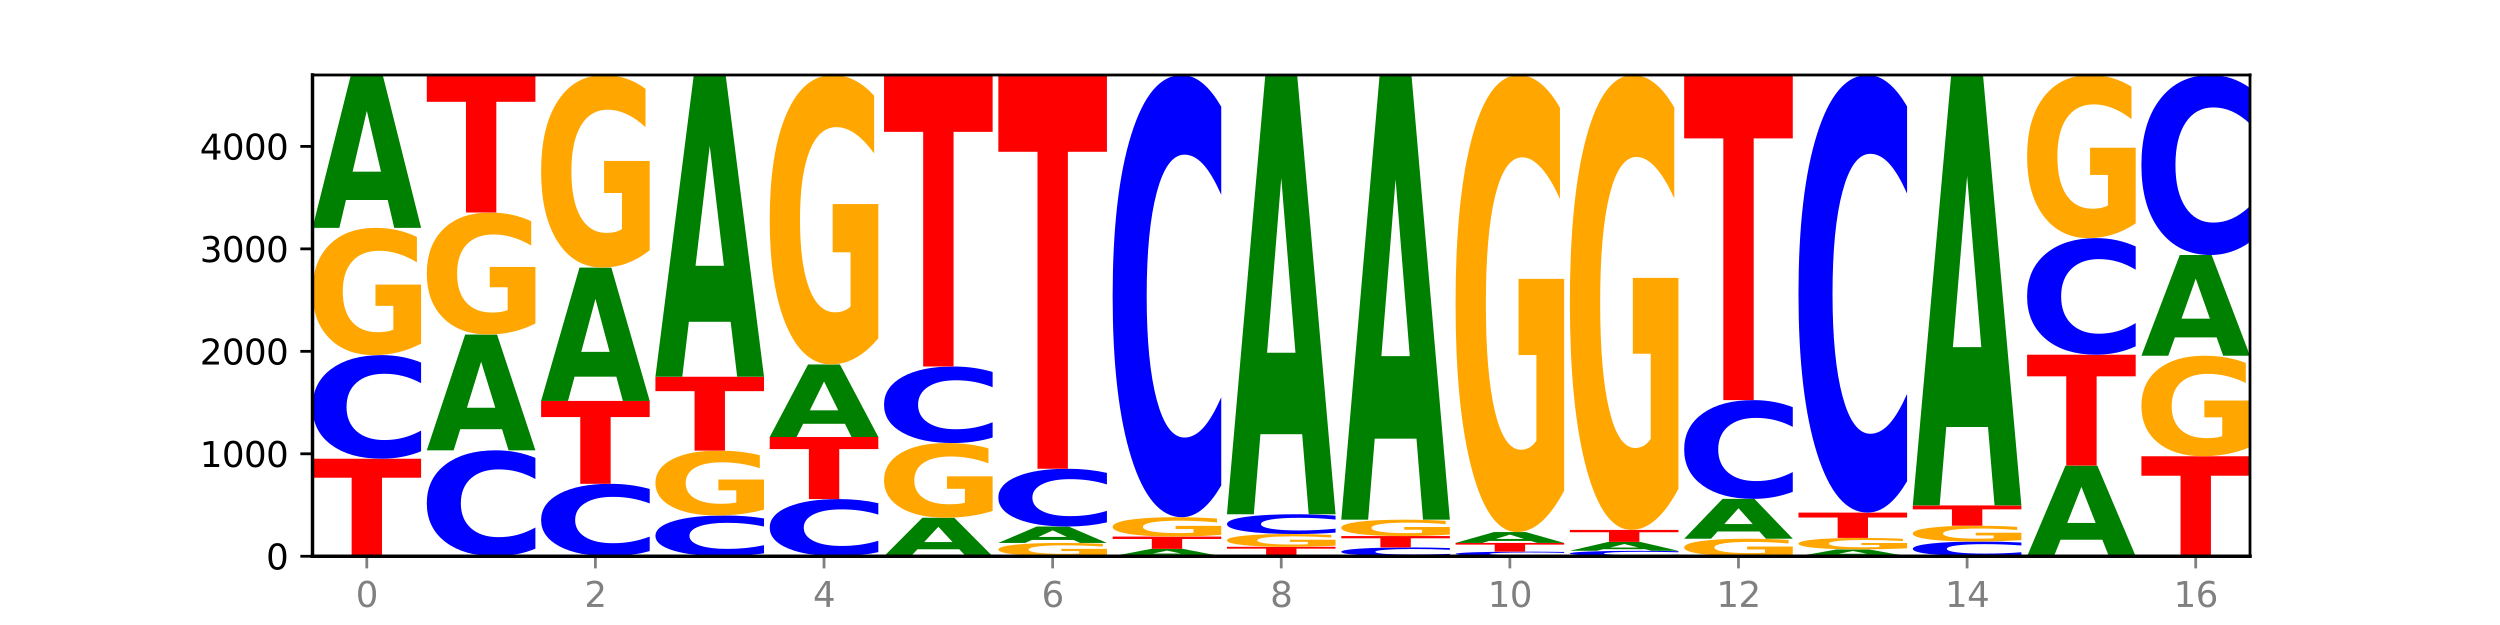
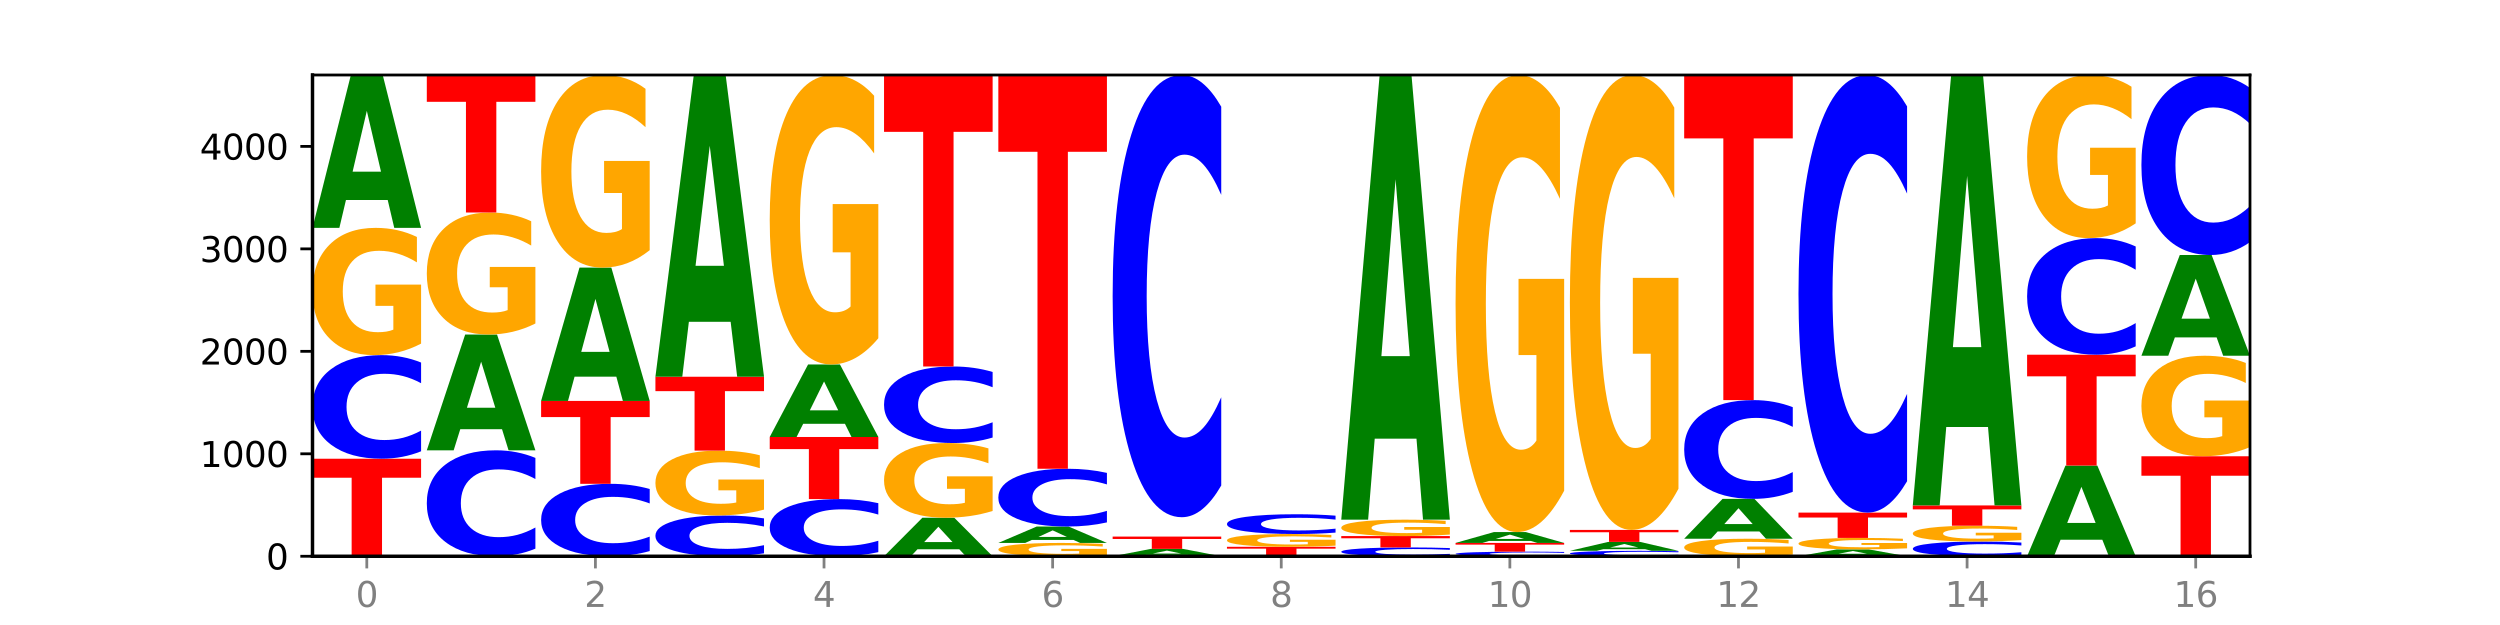
<svg xmlns="http://www.w3.org/2000/svg" xmlns:xlink="http://www.w3.org/1999/xlink" width="720pt" height="180pt" viewBox="0 0 720 180" version="1.1">
  <defs>
    <style type="text/css">*{stroke-linejoin: round; stroke-linecap: butt}</style>
  </defs>
  <g id="figure_1">
    <g id="patch_1">
      <path d="M 0 180  L 720 180  L 720 0  L 0 0  z " style="fill: #ffffff" />
    </g>
    <g id="axes_1">
      <g id="patch_2">
        <path d="M 90 160.2  L 648 160.2  L 648 21.6  L 90 21.6  z " style="fill: #ffffff" />
      </g>
      <g id="line2d_1">
        <path d="M 90 160.2  L 648 160.2  " clip-path="url(#p8c1f4c51d0)" style="fill: none; stroke: #000000; stroke-width: 0.5; stroke-linecap: square" />
      </g>
      <g id="patch_3">
        <path d="M 90 132.108  L 121.274 132.108  L 121.274 137.587  L 110.023 137.587  L 110.023 160.2  L 101.273 160.2  L 101.273 137.587  L 90 137.587  L 90 132.108  z " clip-path="url(#p8c1f4c51d0)" style="fill: #ff0000" />
      </g>
      <g id="patch_4">
        <path d="M 121.274 129.97  Q 118.658 131.03 115.829 131.566  Q 113.001 132.108 109.92 132.108  Q 100.732 132.108 95.366 128.09  Q 90 124.072 90 117.201  Q 90 110.305 95.366 106.293  Q 100.732 102.275 109.92 102.275  Q 113.001 102.275 115.829 102.818  Q 118.658 103.354 121.274 104.414  L 121.274 110.361  Q 118.635 108.956 116.074 108.302  Q 113.513 107.649 110.684 107.649  Q 105.61 107.649 102.702 110.194  Q 99.802 112.733 99.802 117.201  Q 99.802 121.65 102.702 124.196  Q 105.61 126.734 110.684 126.734  Q 113.513 126.734 116.074 126.081  Q 118.635 125.422 121.274 124.017  L 121.274 129.97  z " clip-path="url(#p8c1f4c51d0)" style="fill: #0000ff" />
      </g>
      <g id="patch_5">
        <path d="M 121.274 98.959  Q 118.12 100.617 114.728 101.45  Q 111.336 102.275 107.719 102.275  Q 99.546 102.275 94.773 97.339  Q 90 92.403 90 83.962  Q 90 75.423 94.857 70.524  Q 99.722 65.626 108.181 65.626  Q 111.441 65.626 114.427 66.292  Q 117.419 66.951 120.069 68.253  L 120.069 75.559  Q 117.335 73.886 114.63 73.061  Q 111.924 72.228 109.205 72.228  Q 104.172 72.228 101.446 75.271  Q 98.719 78.307 98.719 83.962  Q 98.719 89.564 101.348 92.623  Q 103.976 95.674 108.812 95.674  Q 110.13 95.674 111.258 95.5  Q 112.387 95.318 113.284 94.94  L 113.284 88.081  L 108.132 88.081  L 108.132 81.971  L 121.274 81.971  L 121.274 98.959  z " clip-path="url(#p8c1f4c51d0)" style="fill: #ffa600" />
      </g>
      <g id="patch_6">
        <path d="M 111.664 57.606  L 99.636 57.606  L 97.737 65.626  L 90 65.626  L 101.049 21.6  L 110.225 21.6  L 121.274 65.626  L 113.544 65.626  L 111.664 57.606  z M 101.554 49.435  L 109.726 49.435  L 105.647 31.922  L 101.554 49.435  z " clip-path="url(#p8c1f4c51d0)" style="fill: #008000" />
      </g>
      <g id="patch_7">
-         <path d="M 154.195 158.013  Q 151.579 159.097 148.75 159.645  Q 145.921 160.2 142.84 160.2  Q 133.652 160.2 128.286 156.091  Q 122.92 151.981 122.92 144.954  Q 122.92 137.901 128.286 133.798  Q 133.652 129.689 142.84 129.689  Q 145.921 129.689 148.75 130.243  Q 151.579 130.792 154.195 131.876  L 154.195 137.958  Q 151.555 136.521 148.994 135.853  Q 146.433 135.184 143.604 135.184  Q 138.53 135.184 135.622 137.788  Q 132.723 140.384 132.723 144.954  Q 132.723 149.504 135.622 152.107  Q 138.53 154.704 143.604 154.704  Q 146.433 154.704 148.994 154.036  Q 151.555 153.362 154.195 151.925  L 154.195 158.013  z " clip-path="url(#p8c1f4c51d0)" style="fill: #0000ff" />
+         <path d="M 154.195 158.013  Q 151.579 159.097 148.75 159.645  Q 145.921 160.2 142.84 160.2  Q 133.652 160.2 128.286 156.091  Q 122.92 151.981 122.92 144.954  Q 122.92 137.901 128.286 133.798  Q 133.652 129.689 142.84 129.689  Q 145.921 129.689 148.75 130.243  Q 151.579 130.792 154.195 131.876  L 154.195 137.958  Q 151.555 136.521 148.994 135.853  Q 146.433 135.184 143.604 135.184  Q 138.53 135.184 135.622 137.788  Q 132.723 140.384 132.723 144.954  Q 132.723 149.504 135.622 152.107  Q 138.53 154.704 143.604 154.704  Q 146.433 154.704 148.994 154.036  Q 151.555 153.362 154.195 151.925  L 154.195 158.013  " clip-path="url(#p8c1f4c51d0)" style="fill: #0000ff" />
      </g>
      <g id="patch_8">
        <path d="M 144.584 123.614  L 132.557 123.614  L 130.657 129.689  L 122.92 129.689  L 133.97 96.344  L 143.145 96.344  L 154.195 129.689  L 146.464 129.689  L 144.584 123.614  z M 134.475 117.426  L 142.647 117.426  L 138.567 104.162  L 134.475 117.426  z " clip-path="url(#p8c1f4c51d0)" style="fill: #008000" />
      </g>
      <g id="patch_9">
        <path d="M 154.195 93.165  Q 151.041 94.754 147.648 95.553  Q 144.256 96.344 140.639 96.344  Q 132.467 96.344 127.694 91.611  Q 122.92 86.878 122.92 78.783  Q 122.92 70.594 127.778 65.897  Q 132.642 61.2 141.102 61.2  Q 144.361 61.2 147.347 61.839  Q 150.34 62.47 152.989 63.719  L 152.989 70.725  Q 150.256 69.12 147.55 68.329  Q 144.845 67.53 142.125 67.53  Q 137.093 67.53 134.366 70.449  Q 131.64 73.36 131.64 78.783  Q 131.64 84.155 134.268 87.088  Q 136.896 90.014 141.733 90.014  Q 143.05 90.014 144.179 89.847  Q 145.307 89.673 146.204 89.31  L 146.204 82.732  L 141.053 82.732  L 141.053 76.874  L 154.195 76.874  L 154.195 93.165  z " clip-path="url(#p8c1f4c51d0)" style="fill: #ffa600" />
      </g>
      <g id="patch_10">
        <path d="M 122.92 21.6  L 154.195 21.6  L 154.195 29.323  L 142.943 29.323  L 142.943 61.2  L 134.194 61.2  L 134.194 29.323  L 122.92 29.323  L 122.92 21.6  z " clip-path="url(#p8c1f4c51d0)" style="fill: #ff0000" />
      </g>
      <g id="patch_11">
        <path d="M 187.115 158.705  Q 184.499 159.446 181.67 159.821  Q 178.841 160.2 175.76 160.2  Q 166.573 160.2 161.207 157.39  Q 155.841 154.58 155.841 149.775  Q 155.841 144.953 161.207 142.148  Q 166.573 139.338 175.76 139.338  Q 178.841 139.338 181.67 139.717  Q 184.499 140.092 187.115 140.833  L 187.115 144.992  Q 184.475 144.009 181.914 143.552  Q 179.354 143.096 176.525 143.096  Q 171.45 143.096 168.543 144.875  Q 165.643 146.651 165.643 149.775  Q 165.643 152.887 168.543 154.667  Q 171.45 156.442 176.525 156.442  Q 179.354 156.442 181.914 155.985  Q 184.475 155.524 187.115 154.542  L 187.115 158.705  z " clip-path="url(#p8c1f4c51d0)" style="fill: #0000ff" />
      </g>
      <g id="patch_12">
        <path d="M 155.841 115.466  L 187.115 115.466  L 187.115 120.121  L 175.864 120.121  L 175.864 139.338  L 167.114 139.338  L 167.114 120.121  L 155.841 120.121  L 155.841 115.466  z " clip-path="url(#p8c1f4c51d0)" style="fill: #ff0000" />
      </g>
      <g id="patch_13">
        <path d="M 177.504 108.472  L 165.477 108.472  L 163.578 115.466  L 155.841 115.466  L 166.89 77.075  L 176.066 77.075  L 187.115 115.466  L 179.384 115.466  L 177.504 108.472  z M 167.395 101.347  L 175.567 101.347  L 171.487 86.076  L 167.395 101.347  z " clip-path="url(#p8c1f4c51d0)" style="fill: #008000" />
      </g>
      <g id="patch_14">
        <path d="M 187.115 72.056  Q 183.961 74.566 180.569 75.826  Q 177.176 77.075 173.56 77.075  Q 165.387 77.075 160.614 69.604  Q 155.841 62.132 155.841 49.355  Q 155.841 36.429 160.698 29.014  Q 165.562 21.6 174.022 21.6  Q 177.281 21.6 180.267 22.608  Q 183.26 23.605 185.909 25.576  L 185.909 36.635  Q 183.176 34.102 180.47 32.853  Q 177.765 31.593 175.045 31.593  Q 170.013 31.593 167.286 36.199  Q 164.56 40.795 164.56 49.355  Q 164.56 57.835 167.188 62.465  Q 169.817 67.083 174.653 67.083  Q 175.971 67.083 177.099 66.819  Q 178.228 66.544 179.125 65.971  L 179.125 55.589  L 173.973 55.589  L 173.973 46.341  L 187.115 46.341  L 187.115 72.056  z " clip-path="url(#p8c1f4c51d0)" style="fill: #ffa600" />
      </g>
      <g id="patch_15">
        <path d="M 220.035 159.358  Q 217.419 159.775 214.591 159.987  Q 211.762 160.2 208.681 160.2  Q 199.493 160.2 194.127 158.618  Q 188.761 157.036 188.761 154.332  Q 188.761 151.617 194.127 150.037  Q 199.493 148.456 208.681 148.456  Q 211.762 148.456 214.591 148.669  Q 217.419 148.88 220.035 149.298  L 220.035 151.639  Q 217.396 151.086 214.835 150.828  Q 212.274 150.571 209.445 150.571  Q 204.371 150.571 201.463 151.573  Q 198.563 152.573 198.563 154.332  Q 198.563 156.083 201.463 157.085  Q 204.371 158.085 209.445 158.085  Q 212.274 158.085 214.835 157.827  Q 217.396 157.568 220.035 157.015  L 220.035 159.358  z " clip-path="url(#p8c1f4c51d0)" style="fill: #0000ff" />
      </g>
      <g id="patch_16">
        <path d="M 220.035 146.766  Q 216.881 147.611 213.489 148.035  Q 210.097 148.456 206.48 148.456  Q 198.307 148.456 193.534 145.94  Q 188.761 143.424 188.761 139.122  Q 188.761 134.77 193.618 132.273  Q 198.483 129.777 206.943 129.777  Q 210.202 129.777 213.188 130.117  Q 216.18 130.452 218.83 131.116  L 218.83 134.839  Q 216.096 133.987 213.391 133.566  Q 210.685 133.142 207.966 133.142  Q 202.933 133.142 200.207 134.693  Q 197.48 136.24 197.48 139.122  Q 197.48 141.977 200.109 143.536  Q 202.737 145.091 207.573 145.091  Q 208.891 145.091 210.019 145.002  Q 211.148 144.91 212.045 144.717  L 212.045 141.221  L 206.893 141.221  L 206.893 138.107  L 220.035 138.107  L 220.035 146.766  z " clip-path="url(#p8c1f4c51d0)" style="fill: #ffa600" />
      </g>
      <g id="patch_17">
        <path d="M 188.761 108.502  L 220.035 108.502  L 220.035 112.651  L 208.784 112.651  L 208.784 129.777  L 200.034 129.777  L 200.034 112.651  L 188.761 112.651  L 188.761 108.502  z " clip-path="url(#p8c1f4c51d0)" style="fill: #ff0000" />
      </g>
      <g id="patch_18">
        <path d="M 210.425 92.671  L 198.397 92.671  L 196.498 108.502  L 188.761 108.502  L 199.81 21.6  L 208.986 21.6  L 220.035 108.502  L 212.305 108.502  L 210.425 92.671  z M 200.315 76.542  L 208.487 76.542  L 204.408 41.975  L 200.315 76.542  z " clip-path="url(#p8c1f4c51d0)" style="fill: #008000" />
      </g>
      <g id="patch_19">
        <path d="M 252.956 159.02  Q 250.34 159.605 247.511 159.901  Q 244.682 160.2 241.601 160.2  Q 232.414 160.2 227.047 157.982  Q 221.681 155.765 221.681 151.972  Q 221.681 148.166 227.047 145.952  Q 232.414 143.734 241.601 143.734  Q 244.682 143.734 247.511 144.034  Q 250.34 144.33 252.956 144.915  L 252.956 148.197  Q 250.316 147.421 247.755 147.061  Q 245.194 146.7 242.366 146.7  Q 237.291 146.7 234.383 148.105  Q 231.484 149.506 231.484 151.972  Q 231.484 154.428 234.383 155.833  Q 237.291 157.234 242.366 157.234  Q 245.194 157.234 247.755 156.874  Q 250.316 156.51 252.956 155.734  L 252.956 159.02  z " clip-path="url(#p8c1f4c51d0)" style="fill: #0000ff" />
      </g>
      <g id="patch_20">
        <path d="M 221.681 125.852  L 252.956 125.852  L 252.956 129.34  L 241.704 129.34  L 241.704 143.734  L 232.955 143.734  L 232.955 129.34  L 221.681 129.34  L 221.681 125.852  z " clip-path="url(#p8c1f4c51d0)" style="fill: #ff0000" />
      </g>
      <g id="patch_21">
        <path d="M 243.345 122.047  L 231.318 122.047  L 229.418 125.852  L 221.681 125.852  L 232.731 104.961  L 241.906 104.961  L 252.956 125.852  L 245.225 125.852  L 243.345 122.047  z M 233.236 118.169  L 241.408 118.169  L 237.328 109.859  L 233.236 118.169  z " clip-path="url(#p8c1f4c51d0)" style="fill: #008000" />
      </g>
      <g id="patch_22">
        <path d="M 252.956 97.418  Q 249.802 101.19 246.409 103.084  Q 243.017 104.961 239.4 104.961  Q 231.228 104.961 226.455 93.733  Q 221.681 82.506 221.681 63.306  Q 221.681 43.882 226.539 32.741  Q 231.403 21.6 239.863 21.6  Q 243.122 21.6 246.108 23.115  Q 249.101 24.613 251.75 27.575  L 251.75 44.192  Q 249.017 40.387 246.311 38.51  Q 243.606 36.616 240.886 36.616  Q 235.854 36.616 233.127 43.538  Q 230.401 50.443 230.401 63.306  Q 230.401 76.049 233.029 83.006  Q 235.657 89.945 240.494 89.945  Q 241.811 89.945 242.94 89.549  Q 244.068 89.136 244.965 88.275  L 244.965 72.674  L 239.814 72.674  L 239.814 58.777  L 252.956 58.777  L 252.956 97.418  z " clip-path="url(#p8c1f4c51d0)" style="fill: #ffa600" />
      </g>
      <g id="patch_23">
        <path d="M 276.266 158.179  L 264.238 158.179  L 262.339 160.2  L 254.602 160.2  L 265.651 149.105  L 274.827 149.105  L 285.876 160.2  L 278.145 160.2  L 276.266 158.179  z M 266.156 156.12  L 274.328 156.12  L 270.249 151.706  L 266.156 156.12  z " clip-path="url(#p8c1f4c51d0)" style="fill: #008000" />
      </g>
      <g id="patch_24">
        <path d="M 285.876 147.159  Q 282.722 148.132 279.33 148.621  Q 275.937 149.105 272.321 149.105  Q 264.148 149.105 259.375 146.208  Q 254.602 143.31 254.602 138.356  Q 254.602 133.343 259.459 130.468  Q 264.323 127.593 272.783 127.593  Q 276.042 127.593 279.028 127.984  Q 282.021 128.371 284.671 129.135  L 284.671 133.423  Q 281.937 132.441 279.232 131.957  Q 276.526 131.468 273.807 131.468  Q 268.774 131.468 266.048 133.255  Q 263.321 135.036 263.321 138.356  Q 263.321 141.644 265.949 143.439  Q 268.578 145.23 273.414 145.23  Q 274.732 145.23 275.86 145.128  Q 276.989 145.021 277.886 144.799  L 277.886 140.773  L 272.734 140.773  L 272.734 137.187  L 285.876 137.187  L 285.876 147.159  z " clip-path="url(#p8c1f4c51d0)" style="fill: #ffa600" />
      </g>
      <g id="patch_25">
        <path d="M 285.876 126.013  Q 283.26 126.797 280.431 127.193  Q 277.602 127.593 274.522 127.593  Q 265.334 127.593 259.968 124.625  Q 254.602 121.656 254.602 116.579  Q 254.602 111.484 259.968 108.52  Q 265.334 105.551 274.522 105.551  Q 277.602 105.551 280.431 105.952  Q 283.26 106.348 285.876 107.131  L 285.876 111.525  Q 283.236 110.487 280.676 110.004  Q 278.115 109.521 275.286 109.521  Q 270.211 109.521 267.304 111.402  Q 264.404 113.278 264.404 116.579  Q 264.404 119.866 267.304 121.747  Q 270.211 123.623 275.286 123.623  Q 278.115 123.623 280.676 123.14  Q 283.236 122.653 285.876 121.615  L 285.876 126.013  z " clip-path="url(#p8c1f4c51d0)" style="fill: #0000ff" />
      </g>
      <g id="patch_26">
        <path d="M 254.602 21.6  L 285.876 21.6  L 285.876 37.973  L 274.625 37.973  L 274.625 105.551  L 265.875 105.551  L 265.875 37.973  L 254.602 37.973  L 254.602 21.6  z " clip-path="url(#p8c1f4c51d0)" style="fill: #ff0000" />
      </g>
      <g id="patch_27">
        <path d="M 318.796 159.853  Q 315.642 160.026 312.25 160.114  Q 308.858 160.2 305.241 160.2  Q 297.068 160.2 292.295 159.683  Q 287.522 159.167 287.522 158.283  Q 287.522 157.389 292.379 156.877  Q 297.244 156.364 305.704 156.364  Q 308.963 156.364 311.949 156.434  Q 314.941 156.503 317.591 156.639  L 317.591 157.404  Q 314.857 157.228 312.152 157.142  Q 309.446 157.055 306.727 157.055  Q 301.694 157.055 298.968 157.373  Q 296.241 157.691 296.241 158.283  Q 296.241 158.87 298.87 159.19  Q 301.498 159.509 306.334 159.509  Q 307.652 159.509 308.781 159.491  Q 309.909 159.472 310.806 159.432  L 310.806 158.714  L 305.655 158.714  L 305.655 158.075  L 318.796 158.075  L 318.796 159.853  z " clip-path="url(#p8c1f4c51d0)" style="fill: #ffa600" />
      </g>
      <g id="patch_28">
        <path d="M 309.186 155.504  L 297.158 155.504  L 295.259 156.364  L 287.522 156.364  L 298.571 151.643  L 307.747 151.643  L 318.796 156.364  L 311.066 156.364  L 309.186 155.504  z M 299.077 154.628  L 307.248 154.628  L 303.169 152.75  L 299.077 154.628  z " clip-path="url(#p8c1f4c51d0)" style="fill: #008000" />
      </g>
      <g id="patch_29">
        <path d="M 318.796 150.45  Q 316.18 151.041 313.352 151.34  Q 310.523 151.643 307.442 151.643  Q 298.254 151.643 292.888 149.401  Q 287.522 147.16 287.522 143.326  Q 287.522 139.48 292.888 137.241  Q 298.254 135 307.442 135  Q 310.523 135 313.352 135.303  Q 316.18 135.602 318.796 136.193  L 318.796 139.51  Q 316.157 138.727 313.596 138.362  Q 311.035 137.998 308.206 137.998  Q 303.132 137.998 300.224 139.418  Q 297.324 140.834 297.324 143.326  Q 297.324 145.809 300.224 147.228  Q 303.132 148.645 308.206 148.645  Q 311.035 148.645 313.596 148.28  Q 316.157 147.913 318.796 147.129  L 318.796 150.45  z " clip-path="url(#p8c1f4c51d0)" style="fill: #0000ff" />
      </g>
      <g id="patch_30">
        <path d="M 287.522 21.6  L 318.796 21.6  L 318.796 43.716  L 307.545 43.716  L 307.545 135  L 298.795 135  L 298.795 43.716  L 287.522 43.716  L 287.522 21.6  z " clip-path="url(#p8c1f4c51d0)" style="fill: #ff0000" />
      </g>
      <g id="patch_31">
        <path d="M 342.106 159.813  L 330.079 159.813  L 328.18 160.2  L 320.442 160.2  L 331.492 158.075  L 340.668 158.075  L 351.717 160.2  L 343.986 160.2  L 342.106 159.813  z M 331.997 159.419  L 340.169 159.419  L 336.089 158.574  L 331.997 159.419  z " clip-path="url(#p8c1f4c51d0)" style="fill: #008000" />
      </g>
      <g id="patch_32">
        <path d="M 320.442 154.534  L 351.717 154.534  L 351.717 155.225  L 340.465 155.225  L 340.465 158.075  L 331.716 158.075  L 331.716 155.225  L 320.442 155.225  L 320.442 154.534  z " clip-path="url(#p8c1f4c51d0)" style="fill: #ff0000" />
      </g>
      <g id="patch_33">
-         <path d="M 351.717 154.03  Q 348.563 154.282 345.17 154.409  Q 341.778 154.534 338.161 154.534  Q 329.989 154.534 325.216 153.783  Q 320.442 153.032 320.442 151.748  Q 320.442 150.448 325.3 149.703  Q 330.164 148.957 338.624 148.957  Q 341.883 148.957 344.869 149.059  Q 347.862 149.159 350.511 149.357  L 350.511 150.469  Q 347.778 150.214 345.072 150.089  Q 342.367 149.962 339.647 149.962  Q 334.615 149.962 331.888 150.425  Q 329.162 150.887 329.162 151.748  Q 329.162 152.6 331.79 153.066  Q 334.419 153.53 339.255 153.53  Q 340.572 153.53 341.701 153.503  Q 342.829 153.476 343.727 153.418  L 343.727 152.374  L 338.575 152.374  L 338.575 151.445  L 351.717 151.445  L 351.717 154.03  z " clip-path="url(#p8c1f4c51d0)" style="fill: #ffa600" />
-       </g>
+         </g>
      <g id="patch_34">
        <path d="M 351.717 139.828  Q 349.101 144.353 346.272 146.642  Q 343.443 148.957 340.362 148.957  Q 331.175 148.957 325.809 131.805  Q 320.442 114.652 320.442 85.318  Q 320.442 55.879 325.809 38.753  Q 331.175 21.6 340.362 21.6  Q 343.443 21.6 346.272 23.915  Q 349.101 26.204 351.717 30.729  L 351.717 56.116  Q 349.077 50.118 346.516 47.329  Q 343.955 44.541 341.127 44.541  Q 336.052 44.541 333.144 55.406  Q 330.245 66.245 330.245 85.318  Q 330.245 104.313 333.144 115.178  Q 336.052 126.017 341.127 126.017  Q 343.955 126.017 346.516 123.228  Q 349.077 120.413 351.717 114.415  L 351.717 139.828  z " clip-path="url(#p8c1f4c51d0)" style="fill: #0000ff" />
      </g>
      <g id="patch_35">
        <path d="M 353.363 157.485  L 384.637 157.485  L 384.637 158.015  L 373.386 158.015  L 373.386 160.2  L 364.636 160.2  L 364.636 158.015  L 353.363 158.015  L 353.363 157.485  z " clip-path="url(#p8c1f4c51d0)" style="fill: #ff0000" />
      </g>
      <g id="patch_36">
        <path d="M 384.637 157.152  Q 381.483 157.318 378.091 157.402  Q 374.698 157.485 371.082 157.485  Q 362.909 157.485 358.136 156.988  Q 353.363 156.492 353.363 155.642  Q 353.363 154.783 358.22 154.29  Q 363.084 153.797 371.544 153.797  Q 374.803 153.797 377.789 153.864  Q 380.782 153.93 383.432 154.061  L 383.432 154.796  Q 380.698 154.628 377.993 154.545  Q 375.287 154.461 372.568 154.461  Q 367.535 154.461 364.809 154.767  Q 362.082 155.073 362.082 155.642  Q 362.082 156.206 364.71 156.514  Q 367.339 156.821 372.175 156.821  Q 373.493 156.821 374.621 156.803  Q 375.75 156.785 376.647 156.747  L 376.647 156.057  L 371.495 156.057  L 371.495 155.442  L 384.637 155.442  L 384.637 157.152  z " clip-path="url(#p8c1f4c51d0)" style="fill: #ffa600" />
      </g>
      <g id="patch_37">
        <path d="M 384.637 153.389  Q 382.021 153.591 379.192 153.693  Q 376.364 153.797 373.283 153.797  Q 364.095 153.797 358.729 153.03  Q 353.363 152.263 353.363 150.951  Q 353.363 149.635 358.729 148.869  Q 364.095 148.102 373.283 148.102  Q 376.364 148.102 379.192 148.205  Q 382.021 148.308 384.637 148.51  L 384.637 149.645  Q 381.997 149.377 379.437 149.252  Q 376.876 149.127 374.047 149.127  Q 368.972 149.127 366.065 149.613  Q 363.165 150.098 363.165 150.951  Q 363.165 151.8 366.065 152.286  Q 368.972 152.771 374.047 152.771  Q 376.876 152.771 379.437 152.646  Q 381.997 152.52 384.637 152.252  L 384.637 153.389  z " clip-path="url(#p8c1f4c51d0)" style="fill: #0000ff" />
      </g>
      <g id="patch_38">
-         <path d="M 375.027 125.057  L 362.999 125.057  L 361.1 148.102  L 353.363 148.102  L 364.412 21.6  L 373.588 21.6  L 384.637 148.102  L 376.907 148.102  L 375.027 125.057  z M 364.917 101.579  L 373.089 101.579  L 369.01 51.26  L 364.917 101.579  z " clip-path="url(#p8c1f4c51d0)" style="fill: #008000" />
-       </g>
+         </g>
      <g id="patch_39">
        <path d="M 417.558 160.018  Q 414.941 160.108 412.113 160.154  Q 409.284 160.2 406.203 160.2  Q 397.015 160.2 391.649 159.858  Q 386.283 159.516 386.283 158.932  Q 386.283 158.345 391.649 158.004  Q 397.015 157.662 406.203 157.662  Q 409.284 157.662 412.113 157.708  Q 414.941 157.754 417.558 157.844  L 417.558 158.35  Q 414.918 158.231 412.357 158.175  Q 409.796 158.119 406.967 158.119  Q 401.893 158.119 398.985 158.336  Q 396.085 158.552 396.085 158.932  Q 396.085 159.31 398.985 159.527  Q 401.893 159.743 406.967 159.743  Q 409.796 159.743 412.357 159.687  Q 414.918 159.631 417.558 159.512  L 417.558 160.018  z " clip-path="url(#p8c1f4c51d0)" style="fill: #0000ff" />
      </g>
      <g id="patch_40">
        <path d="M 386.283 154.387  L 417.558 154.387  L 417.558 155.026  L 406.306 155.026  L 406.306 157.662  L 397.556 157.662  L 397.556 155.026  L 386.283 155.026  L 386.283 154.387  z " clip-path="url(#p8c1f4c51d0)" style="fill: #ff0000" />
      </g>
      <g id="patch_41">
        <path d="M 417.558 153.96  Q 414.403 154.173 411.011 154.281  Q 407.619 154.387 404.002 154.387  Q 395.829 154.387 391.056 153.751  Q 386.283 153.115 386.283 152.028  Q 386.283 150.928 391.14 150.297  Q 396.005 149.666 404.465 149.666  Q 407.724 149.666 410.71 149.751  Q 413.703 149.836 416.352 150.004  L 416.352 150.945  Q 413.618 150.73 410.913 150.623  Q 408.207 150.516 405.488 150.516  Q 400.455 150.516 397.729 150.908  Q 395.002 151.299 395.002 152.028  Q 395.002 152.749 397.631 153.143  Q 400.259 153.536 405.095 153.536  Q 406.413 153.536 407.542 153.514  Q 408.67 153.491 409.567 153.442  L 409.567 152.558  L 404.416 152.558  L 404.416 151.771  L 417.558 151.771  L 417.558 153.96  z " clip-path="url(#p8c1f4c51d0)" style="fill: #ffa600" />
      </g>
      <g id="patch_42">
        <path d="M 407.947 126.336  L 395.919 126.336  L 394.02 149.666  L 386.283 149.666  L 397.332 21.6  L 406.508 21.6  L 417.558 149.666  L 409.827 149.666  L 407.947 126.336  z M 397.838 102.567  L 406.009 102.567  L 401.93 51.627  L 397.838 102.567  z " clip-path="url(#p8c1f4c51d0)" style="fill: #008000" />
      </g>
      <g id="patch_43">
        <path d="M 450.478 160.105  Q 447.862 160.152 445.033 160.176  Q 442.204 160.2 439.123 160.2  Q 429.936 160.2 424.57 160.021  Q 419.204 159.842 419.204 159.536  Q 419.204 159.23 424.57 159.051  Q 429.936 158.872 439.123 158.872  Q 442.204 158.872 445.033 158.896  Q 447.862 158.92 450.478 158.967  L 450.478 159.232  Q 447.838 159.169 445.277 159.14  Q 442.716 159.111 439.888 159.111  Q 434.813 159.111 431.906 159.225  Q 429.006 159.338 429.006 159.536  Q 429.006 159.735 431.906 159.848  Q 434.813 159.961 439.888 159.961  Q 442.716 159.961 445.277 159.932  Q 447.838 159.902 450.478 159.84  L 450.478 160.105  z " clip-path="url(#p8c1f4c51d0)" style="fill: #0000ff" />
      </g>
      <g id="patch_44">
        <path d="M 419.204 156.364  L 450.478 156.364  L 450.478 156.853  L 439.226 156.853  L 439.226 158.872  L 430.477 158.872  L 430.477 156.853  L 419.204 156.853  L 419.204 156.364  z " clip-path="url(#p8c1f4c51d0)" style="fill: #ff0000" />
      </g>
      <g id="patch_45">
        <path d="M 440.867 155.794  L 428.84 155.794  L 426.941 156.364  L 419.204 156.364  L 430.253 153.236  L 439.429 153.236  L 450.478 156.364  L 442.747 156.364  L 440.867 155.794  z M 430.758 155.214  L 438.93 155.214  L 434.85 153.969  L 430.758 155.214  z " clip-path="url(#p8c1f4c51d0)" style="fill: #008000" />
      </g>
      <g id="patch_46">
        <path d="M 450.478 141.326  Q 447.324 147.281 443.931 150.272  Q 440.539 153.236 436.922 153.236  Q 428.75 153.236 423.977 135.507  Q 419.204 117.778 419.204 87.459  Q 419.204 56.786 424.061 39.193  Q 428.925 21.6 437.385 21.6  Q 440.644 21.6 443.63 23.993  Q 446.623 26.359 449.272 31.036  L 449.272 57.276  Q 446.539 51.266 443.833 48.302  Q 441.128 45.311 438.408 45.311  Q 433.376 45.311 430.649 56.243  Q 427.923 67.146 427.923 87.459  Q 427.923 107.581 430.551 118.566  Q 433.18 129.525 438.016 129.525  Q 439.334 129.525 440.462 128.899  Q 441.59 128.247 442.488 126.887  L 442.488 102.251  L 437.336 102.251  L 437.336 80.307  L 450.478 80.307  L 450.478 141.326  z " clip-path="url(#p8c1f4c51d0)" style="fill: #ffa600" />
      </g>
      <g id="patch_47">
        <path d="M 483.398 160.088  Q 480.782 160.143 477.953 160.172  Q 475.125 160.2 472.044 160.2  Q 462.856 160.2 457.49 159.989  Q 452.124 159.779 452.124 159.419  Q 452.124 159.057 457.49 158.847  Q 462.856 158.636 472.044 158.636  Q 475.125 158.636 477.953 158.664  Q 480.782 158.693 483.398 158.748  L 483.398 159.06  Q 480.759 158.986 478.198 158.952  Q 475.637 158.918 472.808 158.918  Q 467.733 158.918 464.826 159.051  Q 461.926 159.184 461.926 159.419  Q 461.926 159.652 464.826 159.785  Q 467.733 159.918 472.808 159.918  Q 475.637 159.918 478.198 159.884  Q 480.759 159.849 483.398 159.776  L 483.398 160.088  z " clip-path="url(#p8c1f4c51d0)" style="fill: #0000ff" />
      </g>
      <g id="patch_48">
        <path d="M 473.788 158.168  L 461.76 158.168  L 459.861 158.636  L 452.124 158.636  L 463.173 156.069  L 472.349 156.069  L 483.398 158.636  L 475.668 158.636  L 473.788 158.168  z M 463.678 157.692  L 471.85 157.692  L 467.771 156.671  L 463.678 157.692  z " clip-path="url(#p8c1f4c51d0)" style="fill: #008000" />
      </g>
      <g id="patch_49">
        <path d="M 452.124 152.616  L 483.398 152.616  L 483.398 153.29  L 472.147 153.29  L 472.147 156.069  L 463.397 156.069  L 463.397 153.29  L 452.124 153.29  L 452.124 152.616  z " clip-path="url(#p8c1f4c51d0)" style="fill: #ff0000" />
      </g>
      <g id="patch_50">
        <path d="M 483.398 140.762  Q 480.244 146.689 476.852 149.666  Q 473.459 152.616 469.843 152.616  Q 461.67 152.616 456.897 134.971  Q 452.124 117.325 452.124 87.149  Q 452.124 56.621 456.981 39.11  Q 461.845 21.6 470.305 21.6  Q 473.565 21.6 476.55 23.982  Q 479.543 26.336 482.193 30.991  L 482.193 57.108  Q 479.459 51.127 476.754 48.177  Q 474.048 45.2 471.329 45.2  Q 466.296 45.2 463.57 56.079  Q 460.843 66.932 460.843 87.149  Q 460.843 107.176 463.472 118.11  Q 466.1 129.017 470.936 129.017  Q 472.254 129.017 473.382 128.394  Q 474.511 127.745 475.408 126.391  L 475.408 101.872  L 470.256 101.872  L 470.256 80.031  L 483.398 80.031  L 483.398 140.762  z " clip-path="url(#p8c1f4c51d0)" style="fill: #ffa600" />
      </g>
      <g id="patch_51">
        <path d="M 516.319 159.743  Q 513.165 159.972 509.772 160.086  Q 506.38 160.2 502.763 160.2  Q 494.591 160.2 489.817 159.52  Q 485.044 158.841 485.044 157.679  Q 485.044 156.503 489.902 155.828  Q 494.766 155.154 503.226 155.154  Q 506.485 155.154 509.471 155.246  Q 512.464 155.337 515.113 155.516  L 515.113 156.522  Q 512.38 156.291 509.674 156.178  Q 506.969 156.063 504.249 156.063  Q 499.217 156.063 496.49 156.482  Q 493.763 156.9 493.763 157.679  Q 493.763 158.45 496.392 158.871  Q 499.02 159.291 503.857 159.291  Q 505.174 159.291 506.303 159.267  Q 507.431 159.242 508.328 159.19  L 508.328 158.246  L 503.177 158.246  L 503.177 157.404  L 516.319 157.404  L 516.319 159.743  z " clip-path="url(#p8c1f4c51d0)" style="fill: #ffa600" />
      </g>
      <g id="patch_52">
        <path d="M 506.708 153.063  L 494.68 153.063  L 492.781 155.154  L 485.044 155.154  L 496.094 143.675  L 505.269 143.675  L 516.319 155.154  L 508.588 155.154  L 506.708 153.063  z M 496.599 150.933  L 504.771 150.933  L 500.691 146.367  L 496.599 150.933  z " clip-path="url(#p8c1f4c51d0)" style="fill: #008000" />
      </g>
      <g id="patch_53">
        <path d="M 516.319 141.636  Q 513.703 142.647 510.874 143.158  Q 508.045 143.675 504.964 143.675  Q 495.776 143.675 490.41 139.844  Q 485.044 136.013 485.044 129.461  Q 485.044 122.886 490.41 119.061  Q 495.776 115.23 504.964 115.23  Q 508.045 115.23 510.874 115.747  Q 513.703 116.258 516.319 117.268  L 516.319 122.939  Q 513.679 121.599 511.118 120.976  Q 508.557 120.353 505.728 120.353  Q 500.654 120.353 497.746 122.78  Q 494.847 125.201 494.847 129.461  Q 494.847 133.704 497.746 136.131  Q 500.654 138.552 505.728 138.552  Q 508.557 138.552 511.118 137.929  Q 513.679 137.3 516.319 135.96  L 516.319 141.636  z " clip-path="url(#p8c1f4c51d0)" style="fill: #0000ff" />
      </g>
      <g id="patch_54">
        <path d="M 485.044 21.6  L 516.319 21.6  L 516.319 39.86  L 505.067 39.86  L 505.067 115.23  L 496.318 115.23  L 496.318 39.86  L 485.044 39.86  L 485.044 21.6  z " clip-path="url(#p8c1f4c51d0)" style="fill: #ff0000" />
      </g>
      <g id="patch_55">
        <path d="M 539.628 159.84  L 527.601 159.84  L 525.702 160.2  L 517.965 160.2  L 529.014 158.223  L 538.19 158.223  L 549.239 160.2  L 541.508 160.2  L 539.628 159.84  z M 529.519 159.473  L 537.691 159.473  L 533.611 158.686  L 529.519 159.473  z " clip-path="url(#p8c1f4c51d0)" style="fill: #008000" />
      </g>
      <g id="patch_56">
        <path d="M 549.239 157.924  Q 546.085 158.073 542.692 158.149  Q 539.3 158.223 535.683 158.223  Q 527.511 158.223 522.738 157.778  Q 517.965 157.333 517.965 156.572  Q 517.965 155.801 522.822 155.36  Q 527.686 154.918 536.146 154.918  Q 539.405 154.918 542.391 154.978  Q 545.384 155.038 548.033 155.155  L 548.033 155.814  Q 545.3 155.663 542.594 155.588  Q 539.889 155.513 537.169 155.513  Q 532.137 155.513 529.41 155.788  Q 526.684 156.062 526.684 156.572  Q 526.684 157.077 529.312 157.353  Q 531.941 157.628 536.777 157.628  Q 538.095 157.628 539.223 157.612  Q 540.351 157.596 541.249 157.561  L 541.249 156.943  L 536.097 156.943  L 536.097 156.392  L 549.239 156.392  L 549.239 157.924  z " clip-path="url(#p8c1f4c51d0)" style="fill: #ffa600" />
      </g>
      <g id="patch_57">
        <path d="M 517.965 147.63  L 549.239 147.63  L 549.239 149.051  L 537.987 149.051  L 537.987 154.918  L 529.238 154.918  L 529.238 149.051  L 517.965 149.051  L 517.965 147.63  z " clip-path="url(#p8c1f4c51d0)" style="fill: #ff0000" />
      </g>
      <g id="patch_58">
        <path d="M 549.239 138.596  Q 546.623 143.074 543.794 145.339  Q 540.965 147.63 537.884 147.63  Q 528.697 147.63 523.331 130.655  Q 517.965 113.681 517.965 84.654  Q 517.965 55.522 523.331 38.574  Q 528.697 21.6 537.884 21.6  Q 540.965 21.6 543.794 23.891  Q 546.623 26.156 549.239 30.634  L 549.239 55.756  Q 546.599 49.821 544.038 47.061  Q 541.477 44.301 538.649 44.301  Q 533.574 44.301 530.667 55.053  Q 527.767 65.779 527.767 84.654  Q 527.767 103.45 530.667 114.202  Q 533.574 124.928 538.649 124.928  Q 541.477 124.928 544.038 122.168  Q 546.599 119.383 549.239 113.447  L 549.239 138.596  z " clip-path="url(#p8c1f4c51d0)" style="fill: #0000ff" />
      </g>
      <g id="patch_59">
        <path d="M 582.159 159.895  Q 579.543 160.046 576.714 160.123  Q 573.886 160.2 570.805 160.2  Q 561.617 160.2 556.251 159.628  Q 550.885 159.055 550.885 158.077  Q 550.885 157.095 556.251 156.523  Q 561.617 155.951 570.805 155.951  Q 573.886 155.951 576.714 156.028  Q 579.543 156.104 582.159 156.255  L 582.159 157.102  Q 579.52 156.902 576.959 156.809  Q 574.398 156.716 571.569 156.716  Q 566.495 156.716 563.587 157.079  Q 560.687 157.44 560.687 158.077  Q 560.687 158.71 563.587 159.073  Q 566.495 159.435 571.569 159.435  Q 574.398 159.435 576.959 159.342  Q 579.52 159.248 582.159 159.048  L 582.159 159.895  z " clip-path="url(#p8c1f4c51d0)" style="fill: #0000ff" />
      </g>
      <g id="patch_60">
        <path d="M 582.159 155.54  Q 579.005 155.745 575.613 155.849  Q 572.22 155.951 568.604 155.951  Q 560.431 155.951 555.658 155.339  Q 550.885 154.727 550.885 153.68  Q 550.885 152.621 555.742 152.014  Q 560.606 151.407 569.066 151.407  Q 572.326 151.407 575.311 151.489  Q 578.304 151.571 580.954 151.732  L 580.954 152.638  Q 578.22 152.431 575.515 152.328  Q 572.809 152.225 570.09 152.225  Q 565.057 152.225 562.331 152.602  Q 559.604 152.979 559.604 153.68  Q 559.604 154.375 562.233 154.754  Q 564.861 155.132 569.697 155.132  Q 571.015 155.132 572.143 155.111  Q 573.272 155.088 574.169 155.041  L 574.169 154.191  L 569.017 154.191  L 569.017 153.433  L 582.159 153.433  L 582.159 155.54  z " clip-path="url(#p8c1f4c51d0)" style="fill: #ffa600" />
      </g>
      <g id="patch_61">
        <path d="M 550.885 145.564  L 582.159 145.564  L 582.159 146.703  L 570.908 146.703  L 570.908 151.407  L 562.158 151.407  L 562.158 146.703  L 550.885 146.703  L 550.885 145.564  z " clip-path="url(#p8c1f4c51d0)" style="fill: #ff0000" />
      </g>
      <g id="patch_62">
        <path d="M 572.549 122.982  L 560.521 122.982  L 558.622 145.564  L 550.885 145.564  L 561.934 21.6  L 571.11 21.6  L 582.159 145.564  L 574.429 145.564  L 572.549 122.982  z M 562.439 99.974  L 570.611 99.974  L 566.532 50.665  L 562.439 99.974  z " clip-path="url(#p8c1f4c51d0)" style="fill: #008000" />
      </g>
      <g id="patch_63">
        <path d="M 605.469 155.443  L 593.441 155.443  L 591.542 160.2  L 583.805 160.2  L 594.855 134.085  L 604.03 134.085  L 615.08 160.2  L 607.349 160.2  L 605.469 155.443  z M 595.36 150.596  L 603.532 150.596  L 599.452 140.208  L 595.36 150.596  z " clip-path="url(#p8c1f4c51d0)" style="fill: #008000" />
      </g>
      <g id="patch_64">
        <path d="M 583.805 102.157  L 615.08 102.157  L 615.08 108.384  L 603.828 108.384  L 603.828 134.085  L 595.079 134.085  L 595.079 108.384  L 583.805 108.384  L 583.805 102.157  z " clip-path="url(#p8c1f4c51d0)" style="fill: #ff0000" />
      </g>
      <g id="patch_65">
        <path d="M 615.08 99.75  Q 612.464 100.943 609.635 101.547  Q 606.806 102.157 603.725 102.157  Q 594.537 102.157 589.171 97.635  Q 583.805 93.112 583.805 85.378  Q 583.805 77.616 589.171 73.1  Q 594.537 68.577 603.725 68.577  Q 606.806 68.577 609.635 69.187  Q 612.464 69.791 615.08 70.984  L 615.08 77.678  Q 612.44 76.096 609.879 75.361  Q 607.318 74.626 604.489 74.626  Q 599.415 74.626 596.507 77.491  Q 593.608 80.349 593.608 85.378  Q 593.608 90.386 596.507 93.251  Q 599.415 96.109 604.489 96.109  Q 607.318 96.109 609.879 95.373  Q 612.44 94.631 615.08 93.05  L 615.08 99.75  z " clip-path="url(#p8c1f4c51d0)" style="fill: #0000ff" />
      </g>
      <g id="patch_66">
        <path d="M 615.08 64.327  Q 611.926 66.452 608.533 67.519  Q 605.141 68.577 601.524 68.577  Q 593.352 68.577 588.578 62.25  Q 583.805 55.923 583.805 45.103  Q 583.805 34.157 588.663 27.878  Q 593.527 21.6 601.987 21.6  Q 605.246 21.6 608.232 22.454  Q 611.225 23.298 613.874 24.967  L 613.874 34.332  Q 611.141 32.187 608.435 31.129  Q 605.73 30.062 603.01 30.062  Q 597.978 30.062 595.251 33.963  Q 592.525 37.854 592.525 45.103  Q 592.525 52.284 595.153 56.204  Q 597.781 60.115 602.618 60.115  Q 603.935 60.115 605.064 59.892  Q 606.192 59.659 607.089 59.174  L 607.089 50.382  L 601.938 50.382  L 601.938 42.551  L 615.08 42.551  L 615.08 64.327  z " clip-path="url(#p8c1f4c51d0)" style="fill: #ffa600" />
      </g>
      <g id="patch_67">
        <path d="M 616.726 131.4  L 648 131.4  L 648 137.017  L 636.749 137.017  L 636.749 160.2  L 627.999 160.2  L 627.999 137.017  L 616.726 137.017  L 616.726 131.4  z " clip-path="url(#p8c1f4c51d0)" style="fill: #ff0000" />
      </g>
      <g id="patch_68">
        <path d="M 648 128.781  Q 644.846 130.09 641.454 130.748  Q 638.061 131.4 634.445 131.4  Q 626.272 131.4 621.499 127.501  Q 616.726 123.603 616.726 116.935  Q 616.726 110.19 621.583 106.321  Q 626.447 102.452 634.907 102.452  Q 638.166 102.452 641.152 102.979  Q 644.145 103.499 646.794 104.527  L 646.794 110.298  Q 644.061 108.976 641.355 108.324  Q 638.65 107.667 635.93 107.667  Q 630.898 107.667 628.171 110.071  Q 625.445 112.468 625.445 116.935  Q 625.445 121.36 628.073 123.776  Q 630.702 126.186 635.538 126.186  Q 636.856 126.186 637.984 126.048  Q 639.113 125.905 640.01 125.606  L 640.01 120.188  L 634.858 120.188  L 634.858 115.363  L 648 115.363  L 648 128.781  z " clip-path="url(#p8c1f4c51d0)" style="fill: #ffa600" />
      </g>
      <g id="patch_69">
        <path d="M 638.389 97.168  L 626.362 97.168  L 624.463 102.452  L 616.726 102.452  L 627.775 73.446  L 636.951 73.446  L 648 102.452  L 640.269 102.452  L 638.389 97.168  z M 628.28 91.785  L 636.452 91.785  L 632.372 80.247  L 628.28 91.785  z " clip-path="url(#p8c1f4c51d0)" style="fill: #008000" />
      </g>
      <g id="patch_70">
        <path d="M 648 69.73  Q 645.384 71.572 642.555 72.503  Q 639.726 73.446 636.645 73.446  Q 627.458 73.446 622.092 66.463  Q 616.726 59.48 616.726 47.539  Q 616.726 35.555 622.092 28.583  Q 627.458 21.6 636.645 21.6  Q 639.726 21.6 642.555 22.542  Q 645.384 23.474 648 25.316  L 648 35.651  Q 645.36 33.209 642.799 32.074  Q 640.239 30.939 637.41 30.939  Q 632.335 30.939 629.428 35.362  Q 626.528 39.774 626.528 47.539  Q 626.528 55.271 629.428 59.695  Q 632.335 64.107 637.41 64.107  Q 640.239 64.107 642.799 62.972  Q 645.36 61.826 648 59.384  L 648 69.73  z " clip-path="url(#p8c1f4c51d0)" style="fill: #0000ff" />
      </g>
      <g id="matplotlib.axis_1">
        <g id="xtick_1">
          <g id="line2d_2">
            <defs>
              <path id="me5adc4ccd4" d="M 0 0  L 0 3.5  " style="stroke: #808080; stroke-width: 0.8" />
            </defs>
            <g>
              <use xlink:href="#me5adc4ccd4" x="105.637" y="160.2" style="fill: #808080; stroke: #808080; stroke-width: 0.8" />
            </g>
          </g>
          <g id="text_1">
            <g style="fill: #808080" transform="translate(102.456 174.798) scale(0.1 -0.1)">
              <defs>
                <path id="DejaVuSans-30" d="M 2034 4250  Q 1547 4250 1301 3770  Q 1056 3291 1056 2328  Q 1056 1369 1301 889  Q 1547 409 2034 409  Q 2525 409 2770 889  Q 3016 1369 3016 2328  Q 3016 3291 2770 3770  Q 2525 4250 2034 4250  z M 2034 4750  Q 2819 4750 3233 4129  Q 3647 3509 3647 2328  Q 3647 1150 3233 529  Q 2819 -91 2034 -91  Q 1250 -91 836 529  Q 422 1150 422 2328  Q 422 3509 836 4129  Q 1250 4750 2034 4750  z " transform="scale(0.016)" />
              </defs>
              <use xlink:href="#DejaVuSans-30" />
            </g>
          </g>
        </g>
        <g id="xtick_2">
          <g id="line2d_3">
            <g>
              <use xlink:href="#me5adc4ccd4" x="171.478" y="160.2" style="fill: #808080; stroke: #808080; stroke-width: 0.8" />
            </g>
          </g>
          <g id="text_2">
            <g style="fill: #808080" transform="translate(168.297 174.798) scale(0.1 -0.1)">
              <defs>
                <path id="DejaVuSans-32" d="M 1228 531  L 3431 531  L 3431 0  L 469 0  L 469 531  Q 828 903 1448 1529  Q 2069 2156 2228 2338  Q 2531 2678 2651 2914  Q 2772 3150 2772 3378  Q 2772 3750 2511 3984  Q 2250 4219 1831 4219  Q 1534 4219 1204 4116  Q 875 4013 500 3803  L 500 4441  Q 881 4594 1212 4672  Q 1544 4750 1819 4750  Q 2544 4750 2975 4387  Q 3406 4025 3406 3419  Q 3406 3131 3298 2873  Q 3191 2616 2906 2266  Q 2828 2175 2409 1742  Q 1991 1309 1228 531  z " transform="scale(0.016)" />
              </defs>
              <use xlink:href="#DejaVuSans-32" />
            </g>
          </g>
        </g>
        <g id="xtick_3">
          <g id="line2d_4">
            <g>
              <use xlink:href="#me5adc4ccd4" x="237.319" y="160.2" style="fill: #808080; stroke: #808080; stroke-width: 0.8" />
            </g>
          </g>
          <g id="text_3">
            <g style="fill: #808080" transform="translate(234.137 174.798) scale(0.1 -0.1)">
              <defs>
                <path id="DejaVuSans-34" d="M 2419 4116  L 825 1625  L 2419 1625  L 2419 4116  z M 2253 4666  L 3047 4666  L 3047 1625  L 3713 1625  L 3713 1100  L 3047 1100  L 3047 0  L 2419 0  L 2419 1100  L 313 1100  L 313 1709  L 2253 4666  z " transform="scale(0.016)" />
              </defs>
              <use xlink:href="#DejaVuSans-34" />
            </g>
          </g>
        </g>
        <g id="xtick_4">
          <g id="line2d_5">
            <g>
              <use xlink:href="#me5adc4ccd4" x="303.159" y="160.2" style="fill: #808080; stroke: #808080; stroke-width: 0.8" />
            </g>
          </g>
          <g id="text_4">
            <g style="fill: #808080" transform="translate(299.978 174.798) scale(0.1 -0.1)">
              <defs>
                <path id="DejaVuSans-36" d="M 2113 2584  Q 1688 2584 1439 2293  Q 1191 2003 1191 1497  Q 1191 994 1439 701  Q 1688 409 2113 409  Q 2538 409 2786 701  Q 3034 994 3034 1497  Q 3034 2003 2786 2293  Q 2538 2584 2113 2584  z M 3366 4563  L 3366 3988  Q 3128 4100 2886 4159  Q 2644 4219 2406 4219  Q 1781 4219 1451 3797  Q 1122 3375 1075 2522  Q 1259 2794 1537 2939  Q 1816 3084 2150 3084  Q 2853 3084 3261 2657  Q 3669 2231 3669 1497  Q 3669 778 3244 343  Q 2819 -91 2113 -91  Q 1303 -91 875 529  Q 447 1150 447 2328  Q 447 3434 972 4092  Q 1497 4750 2381 4750  Q 2619 4750 2861 4703  Q 3103 4656 3366 4563  z " transform="scale(0.016)" />
              </defs>
              <use xlink:href="#DejaVuSans-36" />
            </g>
          </g>
        </g>
        <g id="xtick_5">
          <g id="line2d_6">
            <g>
              <use xlink:href="#me5adc4ccd4" x="369" y="160.2" style="fill: #808080; stroke: #808080; stroke-width: 0.8" />
            </g>
          </g>
          <g id="text_5">
            <g style="fill: #808080" transform="translate(365.819 174.798) scale(0.1 -0.1)">
              <defs>
                <path id="DejaVuSans-38" d="M 2034 2216  Q 1584 2216 1326 1975  Q 1069 1734 1069 1313  Q 1069 891 1326 650  Q 1584 409 2034 409  Q 2484 409 2743 651  Q 3003 894 3003 1313  Q 3003 1734 2745 1975  Q 2488 2216 2034 2216  z M 1403 2484  Q 997 2584 770 2862  Q 544 3141 544 3541  Q 544 4100 942 4425  Q 1341 4750 2034 4750  Q 2731 4750 3128 4425  Q 3525 4100 3525 3541  Q 3525 3141 3298 2862  Q 3072 2584 2669 2484  Q 3125 2378 3379 2068  Q 3634 1759 3634 1313  Q 3634 634 3220 271  Q 2806 -91 2034 -91  Q 1263 -91 848 271  Q 434 634 434 1313  Q 434 1759 690 2068  Q 947 2378 1403 2484  z M 1172 3481  Q 1172 3119 1398 2916  Q 1625 2713 2034 2713  Q 2441 2713 2670 2916  Q 2900 3119 2900 3481  Q 2900 3844 2670 4047  Q 2441 4250 2034 4250  Q 1625 4250 1398 4047  Q 1172 3844 1172 3481  z " transform="scale(0.016)" />
              </defs>
              <use xlink:href="#DejaVuSans-38" />
            </g>
          </g>
        </g>
        <g id="xtick_6">
          <g id="line2d_7">
            <g>
              <use xlink:href="#me5adc4ccd4" x="434.841" y="160.2" style="fill: #808080; stroke: #808080; stroke-width: 0.8" />
            </g>
          </g>
          <g id="text_6">
            <g style="fill: #808080" transform="translate(428.478 174.798) scale(0.1 -0.1)">
              <defs>
                <path id="DejaVuSans-31" d="M 794 531  L 1825 531  L 1825 4091  L 703 3866  L 703 4441  L 1819 4666  L 2450 4666  L 2450 531  L 3481 531  L 3481 0  L 794 0  L 794 531  z " transform="scale(0.016)" />
              </defs>
              <use xlink:href="#DejaVuSans-31" />
              <use xlink:href="#DejaVuSans-30" x="63.623" />
            </g>
          </g>
        </g>
        <g id="xtick_7">
          <g id="line2d_8">
            <g>
              <use xlink:href="#me5adc4ccd4" x="500.681" y="160.2" style="fill: #808080; stroke: #808080; stroke-width: 0.8" />
            </g>
          </g>
          <g id="text_7">
            <g style="fill: #808080" transform="translate(494.319 174.798) scale(0.1 -0.1)">
              <use xlink:href="#DejaVuSans-31" />
              <use xlink:href="#DejaVuSans-32" x="63.623" />
            </g>
          </g>
        </g>
        <g id="xtick_8">
          <g id="line2d_9">
            <g>
              <use xlink:href="#me5adc4ccd4" x="566.522" y="160.2" style="fill: #808080; stroke: #808080; stroke-width: 0.8" />
            </g>
          </g>
          <g id="text_8">
            <g style="fill: #808080" transform="translate(560.16 174.798) scale(0.1 -0.1)">
              <use xlink:href="#DejaVuSans-31" />
              <use xlink:href="#DejaVuSans-34" x="63.623" />
            </g>
          </g>
        </g>
        <g id="xtick_9">
          <g id="line2d_10">
            <g>
              <use xlink:href="#me5adc4ccd4" x="632.363" y="160.2" style="fill: #808080; stroke: #808080; stroke-width: 0.8" />
            </g>
          </g>
          <g id="text_9">
            <g style="fill: #808080" transform="translate(626 174.798) scale(0.1 -0.1)">
              <use xlink:href="#DejaVuSans-31" />
              <use xlink:href="#DejaVuSans-36" x="63.623" />
            </g>
          </g>
        </g>
      </g>
      <g id="matplotlib.axis_2">
        <g id="ytick_1">
          <g id="line2d_11">
            <defs>
              <path id="m208c57a496" d="M 0 0  L -3.5 0  " style="stroke: #000000; stroke-width: 0.8" />
            </defs>
            <g>
              <use xlink:href="#m208c57a496" x="90" y="160.2" style="stroke: #000000; stroke-width: 0.8" />
            </g>
          </g>
          <g id="text_10">
            <g transform="translate(76.638 163.999) scale(0.1 -0.1)">
              <use xlink:href="#DejaVuSans-30" />
            </g>
          </g>
        </g>
        <g id="ytick_2">
          <g id="line2d_12">
            <g>
              <use xlink:href="#m208c57a496" x="90" y="130.692" style="stroke: #000000; stroke-width: 0.8" />
            </g>
          </g>
          <g id="text_11">
            <g transform="translate(57.55 134.491) scale(0.1 -0.1)">
              <use xlink:href="#DejaVuSans-31" />
              <use xlink:href="#DejaVuSans-30" x="63.623" />
              <use xlink:href="#DejaVuSans-30" x="127.246" />
              <use xlink:href="#DejaVuSans-30" x="190.869" />
            </g>
          </g>
        </g>
        <g id="ytick_3">
          <g id="line2d_13">
            <g>
              <use xlink:href="#m208c57a496" x="90" y="101.184" style="stroke: #000000; stroke-width: 0.8" />
            </g>
          </g>
          <g id="text_12">
            <g transform="translate(57.55 104.983) scale(0.1 -0.1)">
              <use xlink:href="#DejaVuSans-32" />
              <use xlink:href="#DejaVuSans-30" x="63.623" />
              <use xlink:href="#DejaVuSans-30" x="127.246" />
              <use xlink:href="#DejaVuSans-30" x="190.869" />
            </g>
          </g>
        </g>
        <g id="ytick_4">
          <g id="line2d_14">
            <g>
              <use xlink:href="#m208c57a496" x="90" y="71.675" style="stroke: #000000; stroke-width: 0.8" />
            </g>
          </g>
          <g id="text_13">
            <g transform="translate(57.55 75.475) scale(0.1 -0.1)">
              <defs>
                <path id="DejaVuSans-33" d="M 2597 2516  Q 3050 2419 3304 2112  Q 3559 1806 3559 1356  Q 3559 666 3084 287  Q 2609 -91 1734 -91  Q 1441 -91 1130 -33  Q 819 25 488 141  L 488 750  Q 750 597 1062 519  Q 1375 441 1716 441  Q 2309 441 2620 675  Q 2931 909 2931 1356  Q 2931 1769 2642 2001  Q 2353 2234 1838 2234  L 1294 2234  L 1294 2753  L 1863 2753  Q 2328 2753 2575 2939  Q 2822 3125 2822 3475  Q 2822 3834 2567 4026  Q 2313 4219 1838 4219  Q 1578 4219 1281 4162  Q 984 4106 628 3988  L 628 4550  Q 988 4650 1302 4700  Q 1616 4750 1894 4750  Q 2613 4750 3031 4423  Q 3450 4097 3450 3541  Q 3450 3153 3228 2886  Q 3006 2619 2597 2516  z " transform="scale(0.016)" />
              </defs>
              <use xlink:href="#DejaVuSans-33" />
              <use xlink:href="#DejaVuSans-30" x="63.623" />
              <use xlink:href="#DejaVuSans-30" x="127.246" />
              <use xlink:href="#DejaVuSans-30" x="190.869" />
            </g>
          </g>
        </g>
        <g id="ytick_5">
          <g id="line2d_15">
            <g>
              <use xlink:href="#m208c57a496" x="90" y="42.167" style="stroke: #000000; stroke-width: 0.8" />
            </g>
          </g>
          <g id="text_14">
            <g transform="translate(57.55 45.966) scale(0.1 -0.1)">
              <use xlink:href="#DejaVuSans-34" />
              <use xlink:href="#DejaVuSans-30" x="63.623" />
              <use xlink:href="#DejaVuSans-30" x="127.246" />
              <use xlink:href="#DejaVuSans-30" x="190.869" />
            </g>
          </g>
        </g>
      </g>
      <g id="patch_71">
        <path d="M 90 160.2  L 90 21.6  " style="fill: none; stroke: #000000; stroke-linejoin: miter; stroke-linecap: square" />
      </g>
      <g id="patch_72">
        <path d="M 648 160.2  L 648 21.6  " style="fill: none; stroke: #000000; stroke-width: 0.8; stroke-linejoin: miter; stroke-linecap: square" />
      </g>
      <g id="patch_73">
        <path d="M 90 160.2  L 648 160.2  " style="fill: none; stroke: #000000; stroke-linejoin: miter; stroke-linecap: square" />
      </g>
      <g id="patch_74">
        <path d="M 90 21.6  L 648 21.6  " style="fill: none; stroke: #000000; stroke-width: 0.8; stroke-linejoin: miter; stroke-linecap: square" />
      </g>
    </g>
  </g>
  <defs>
    <clipPath id="p8c1f4c51d0">
      <rect x="90" y="21.6" width="558" height="138.6" />
    </clipPath>
  </defs>
</svg>